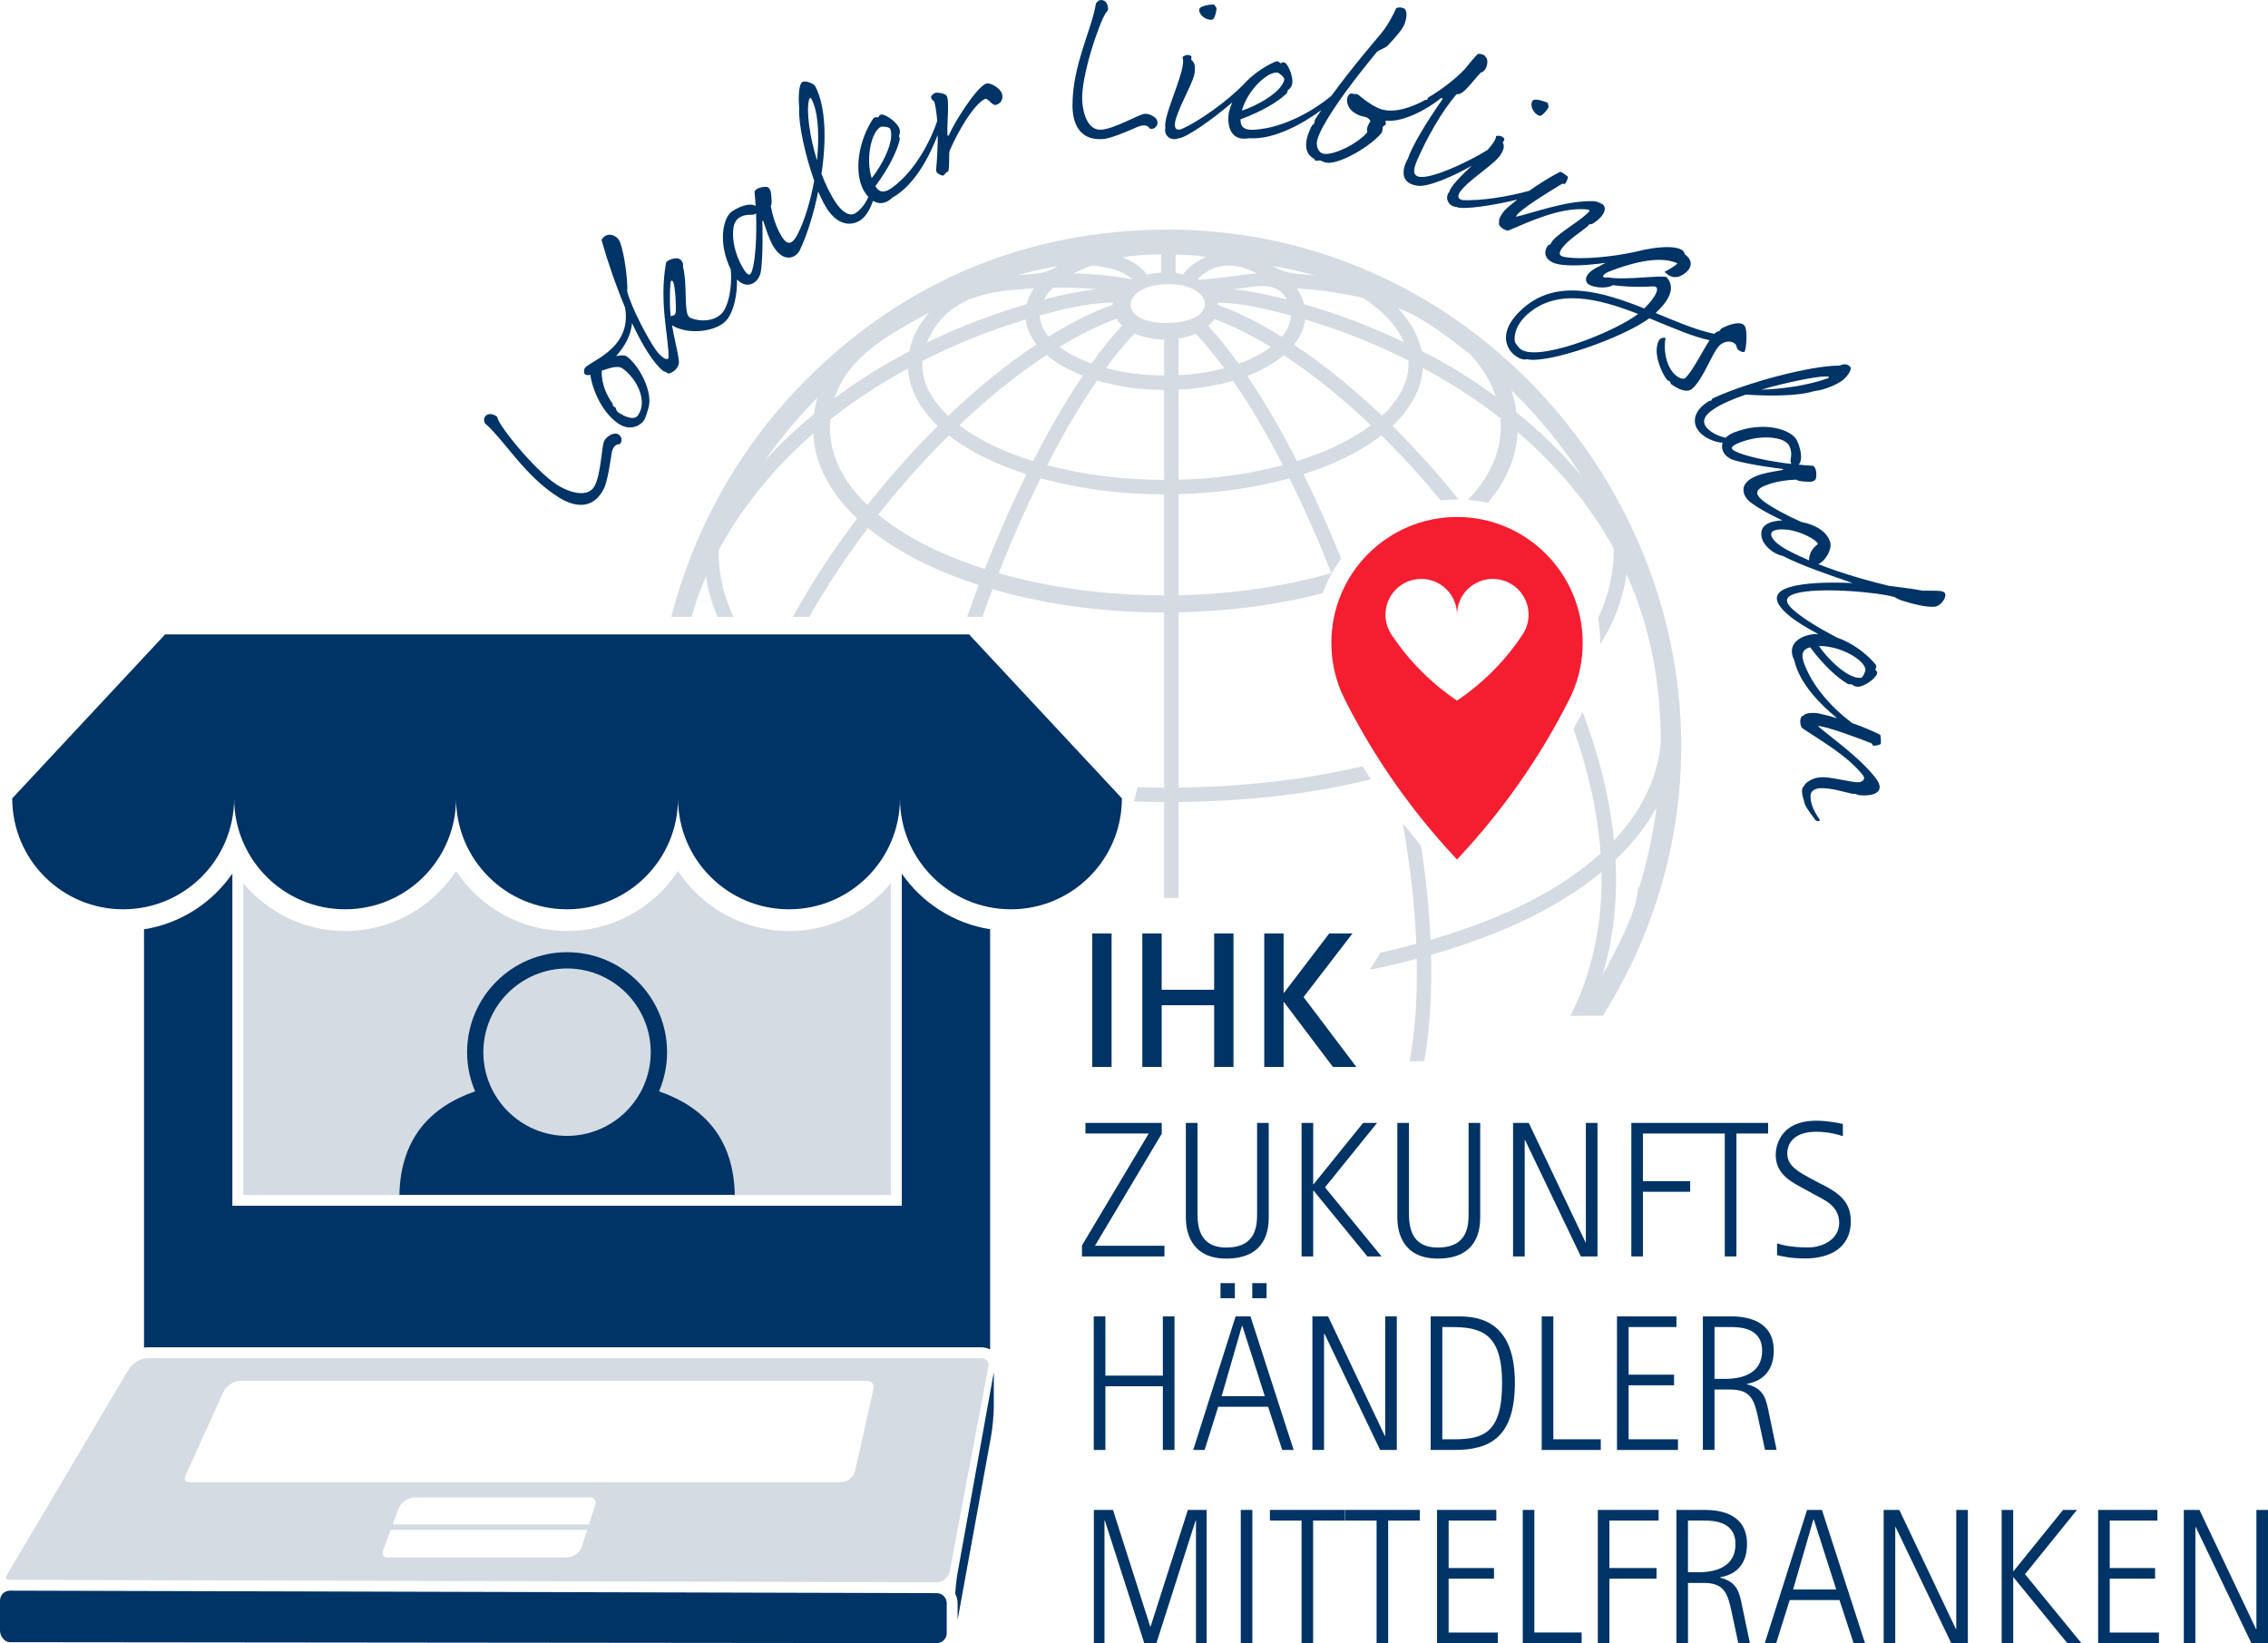
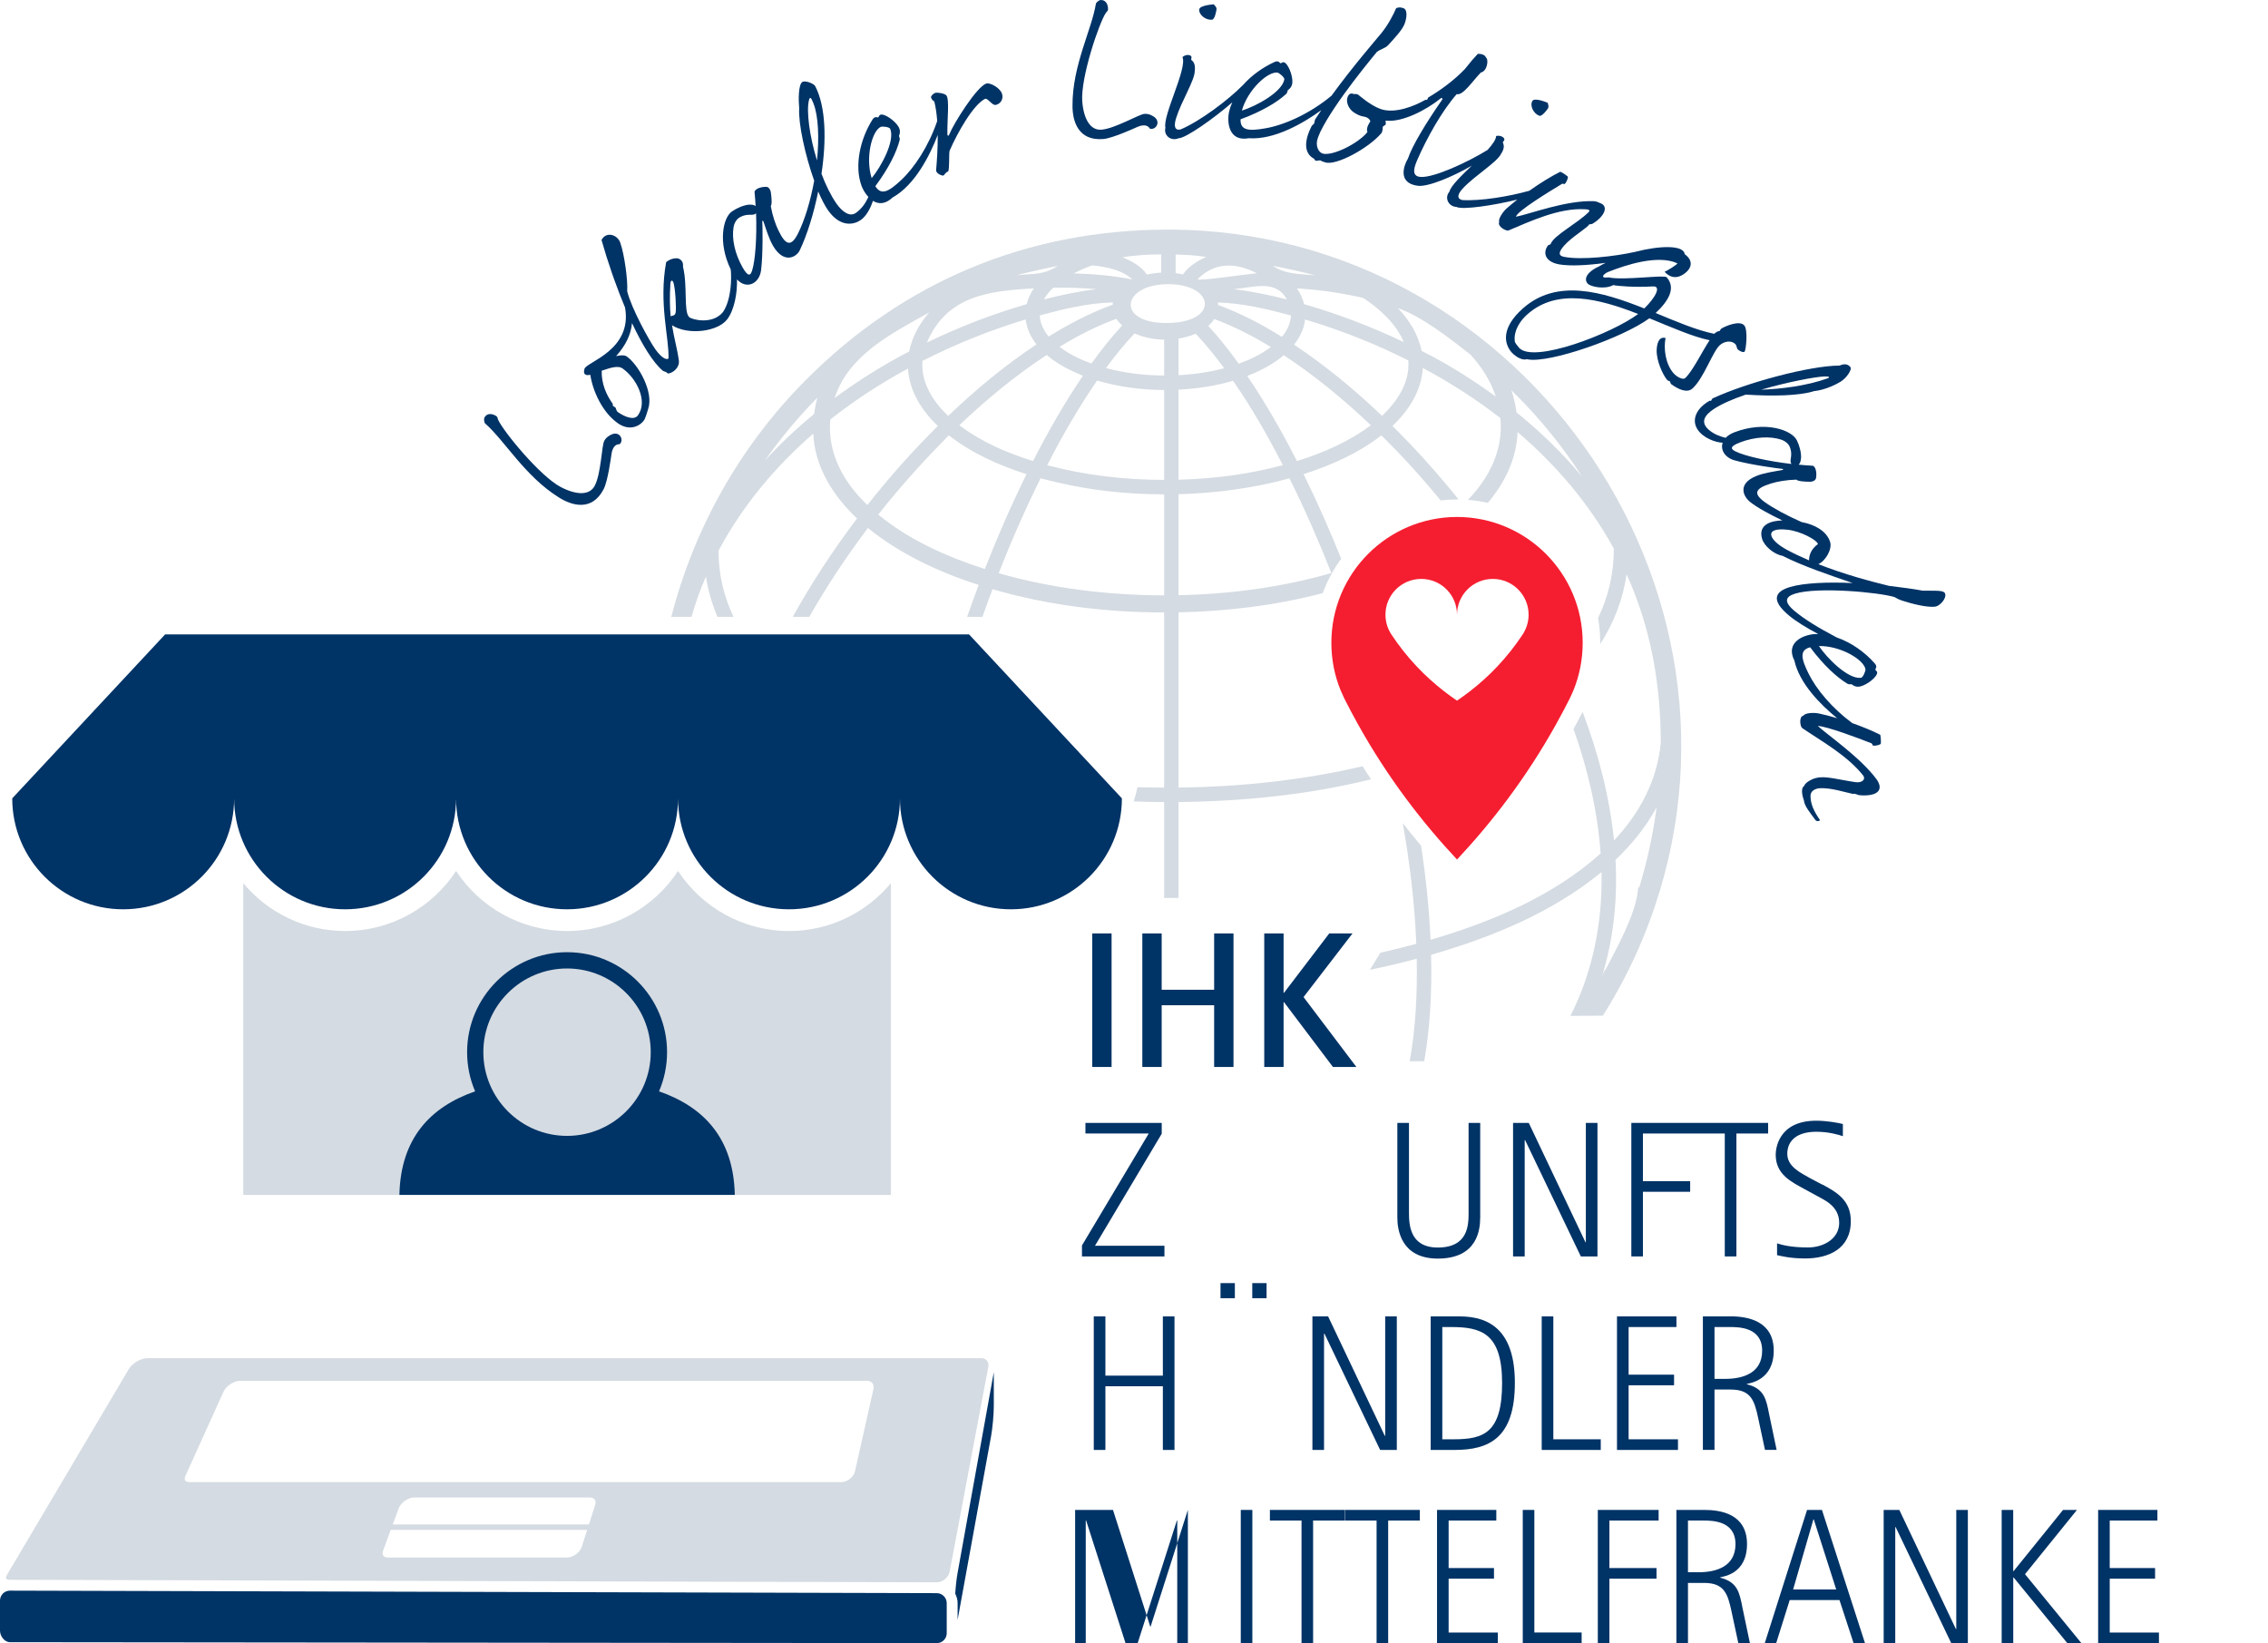
<svg xmlns="http://www.w3.org/2000/svg" id="Ebene_1" viewBox="0 0 517 374.55">
  <defs>
    <style>.cls-1{fill:#f51e30;}.cls-2{fill:#036;}.cls-3{fill:#d4dbe2;}</style>
  </defs>
  <g>
    <rect class="cls-2" x="248.98" y="212.77" width="4.41" height="30.44" />
    <polygon class="cls-2" points="264.81 229.14 276.77 229.14 276.77 243.21 281.18 243.21 281.18 212.77 276.77 212.77 276.77 225.61 264.81 225.61 264.81 212.77 260.4 212.77 260.4 243.21 264.81 243.21 264.81 229.14" />
    <polygon class="cls-2" points="292.6 228.43 292.69 228.43 303.85 243.21 309.19 243.21 297.15 227.28 308.31 212.77 303.01 212.77 292.69 226.31 292.6 226.31 292.6 212.77 288.19 212.77 288.19 243.21 292.6 243.21 292.6 228.43" />
    <polygon class="cls-2" points="265.44 283.97 249.6 283.97 264.82 258.43 264.82 255.96 247.43 255.96 247.43 258.38 261.86 258.38 246.64 283.89 246.64 286.4 265.44 286.4 265.44 283.97" />
-     <path class="cls-2" d="M279.55,286.89c9.13,0,9.66-6.75,9.66-9.31v-21.62h-2.65v20.38c0,2.78,0,8.03-7.02,8.03-6.4,0-6.57-5.25-6.57-8.03v-20.38h-2.65v21.62c0,2.56,.75,9.31,9.22,9.31Z" />
-     <polygon class="cls-2" points="299.35 271.4 299.44 271.4 311.7 286.4 314.93 286.4 302.04 270.65 313.91 255.96 310.73 255.96 299.44 269.94 299.35 269.94 299.35 255.96 296.7 255.96 296.7 286.4 299.35 286.4 299.35 271.4" />
    <path class="cls-2" d="M337.42,277.58v-21.62h-2.65v20.38c0,2.78,0,8.03-7.02,8.03-6.4,0-6.57-5.25-6.57-8.03v-20.38h-2.65v21.62c0,2.56,.75,9.31,9.22,9.31,9.13,0,9.66-6.75,9.66-9.31Z" />
    <polygon class="cls-2" points="364.15 286.4 364.15 255.96 361.5 255.96 361.5 283.18 361.42 283.18 348.49 255.96 344.91 255.96 344.91 286.4 347.56 286.4 347.56 259.88 347.65 259.88 360.36 286.4 364.15 286.4" />
    <polygon class="cls-2" points="384.94 258.38 385.76 258.38 393.17 258.38 393.17 286.4 395.82 286.4 395.82 258.38 403.05 258.38 403.05 255.96 385.76 255.96 384.94 255.96 371.87 255.96 371.87 286.4 374.51 286.4 374.51 271.66 385.28 271.66 385.28 269.24 374.51 269.24 374.51 258.38 384.94 258.38" />
    <path class="cls-2" d="M415.4,270.03l-2.6-1.37c-2.47-1.37-5.38-2.78-5.38-5.65s2.03-5.03,6.62-5.03c2.78,0,5.07,.66,6.05,1.01v-2.78c-1.06-.27-3.66-.75-6.05-.75-8.73,0-9.26,6.48-9.26,7.76,0,4.59,3.75,6.26,6.53,7.81l2.51,1.37c1.85,1.06,5.43,2.38,5.43,6.35,0,3.57-3.49,5.6-7.1,5.6-4.06,0-6.05-.62-7.06-.93v2.69c.71,.13,2.82,.75,6.4,.75,5.25,0,10.41-2.12,10.41-8.52,0-4.81-3.31-6.62-6.49-8.34Z" />
    <polygon class="cls-2" points="265.08 313.57 251.98 313.57 251.98 300.07 249.33 300.07 249.33 330.51 251.98 330.51 251.98 315.99 265.08 315.99 265.08 330.51 267.73 330.51 267.73 300.07 265.08 300.07 265.08 313.57" />
    <rect class="cls-2" x="285.46" y="292.48" width="3.26" height="3.44" />
-     <path class="cls-2" d="M281.66,300.07l-9.66,30.44h2.6l3.09-9.84h11.38l3.22,9.84h2.6l-9.84-30.44h-3.4Zm-3.18,18.18l4.63-16.01h.09l5.12,16.01h-9.84Z" />
    <rect class="cls-2" x="278.22" y="292.48" width="3.27" height="3.44" />
    <polygon class="cls-2" points="315.76 327.29 315.67 327.29 302.75 300.07 299.17 300.07 299.17 330.51 301.82 330.51 301.82 303.99 301.91 303.99 314.61 330.51 318.41 330.51 318.41 300.07 315.76 300.07 315.76 327.29" />
    <path class="cls-2" d="M332.79,300.07h-6.66v30.44h5.42c7.9,0,13.77-2.69,13.77-15.31,0-11.65-5.51-15.13-12.53-15.13Zm-1.41,28.01h-2.6v-25.59h1.98c6.84,0,11.65,1.37,11.65,12.75s-4.19,12.84-11.03,12.84Z" />
    <polygon class="cls-2" points="354.09 300.07 351.44 300.07 351.44 330.51 364.9 330.51 364.9 328.08 354.09 328.08 354.09 300.07" />
    <polygon class="cls-2" points="371.25 315.77 381.61 315.77 381.61 313.35 371.25 313.35 371.25 302.49 382.15 302.49 382.15 300.07 368.6 300.07 368.6 330.51 382.5 330.51 382.5 328.08 371.25 328.08 371.25 315.77" />
    <path class="cls-2" d="M398.2,315.55v-.09c.62-.18,6.13-.79,6.13-7.59s-6-7.81-9.75-7.81h-6.4v30.44h2.65v-13.76h3.66c4.59,0,5.43,2.38,6.31,6.57l1.54,7.19h2.65l-1.72-8.21c-.66-3.35-1.1-5.78-5.07-6.75Zm-4.99-1.24h-2.38v-11.82h3.49c2.07,0,7.37,.04,7.37,5.38,0,5.03-4.19,6.44-8.47,6.44Z" />
  </g>
  <path class="cls-2" d="M220.89,144.61H37.64L2.79,181.98c0,13.97,11.32,25.29,25.29,25.29s25.29-11.32,25.29-25.29c0,13.97,11.33,25.29,25.3,25.29s25.29-11.32,25.29-25.29c0,13.97,11.33,25.29,25.3,25.29s25.3-11.32,25.3-25.29c0,13.97,11.32,25.29,25.29,25.29s25.3-11.32,25.3-25.29c0,13.97,11.33,25.29,25.29,25.29s25.3-11.32,25.3-25.29l-34.84-37.37Z" />
  <path class="cls-3" d="M266.27,52.34c-32.22,0-60.36,11.95-82.61,34.31-15.08,15.16-25.49,33.91-30.63,53.96h4.6c.91-3.17,1.99-6.25,3.3-9.2,.47,3.21,1.38,6.28,2.63,9.2h3.65c-2.2-4.65-3.44-9.73-3.42-15.1,5.45-10.18,12.91-19.13,21.6-26.67,.33,7.62,4.57,14.26,9.98,19.34-5.39,7.12-10.32,14.62-14.66,22.43h3.76c4.01-7.04,8.51-13.8,13.38-20.26,7.41,6.01,16.23,10.07,25.25,12.99-.91,2.41-1.79,4.84-2.64,7.27h3.49c.75-2.11,1.51-4.21,2.3-6.31,12.66,3.69,25.95,5.3,39.12,5.31v39.92c-2.03,0-4.05-.03-6.08-.09-.22,1.11-.51,2.19-.86,3.24,2.3,.09,4.62,.14,6.94,.15v21.84h3.28v-21.85c14.62-.16,29.62-1.64,43.89-5.19-.67-.98-1.31-1.97-1.94-2.97-13.74,3.22-27.86,4.7-41.95,4.86v-39.94c11.05-.22,22.16-1.57,32.87-4.38,1.04-2.82,2.46-5.45,4.21-7.84-2.63-6.53-5.47-12.98-8.58-19.28,6.27-2,12.5-4.77,17.74-8.84,4.77,4.69,9.27,9.65,13.51,14.83,1.18-.14,2.39-.21,3.61-.22,.03-.01,.07-.01,.1-.01h.05s.07,0,.1,.01h.23c-4.71-5.87-9.73-11.47-15.08-16.76,3.7-3.47,6.64-8.01,6.92-13.22,6.2,3.3,12.14,7.12,17.69,11.43,.71,7.22-2.52,13.59-7.41,18.65,1.55,.11,3.07,.34,4.55,.67,3.84-4.56,6.57-10.03,6.77-16.14,8.8,7.5,16.38,16.4,21.95,26.58,.02,5.64-1.26,10.97-3.59,15.83,.32,1.83,.49,3.71,.49,5.63,0,.1,0,.21-.01,.31,3.08-4.81,5.2-10.19,6.01-15.95,5.54,12.24,7.79,25.07,7.8,38.49-.8,8.51-4.86,16.08-10.66,22.2-1.02-10.03-3.58-19.87-7.16-29.29-.71,1.39-1.4,2.68-2.07,3.9,3.25,9.15,5.49,18.7,6.18,28.36-10.83,9.76-24.96,15.63-38.77,19.69-.32-7.19-1.08-14.36-2.17-21.48-1.42-1.68-2.81-3.38-4.16-5.11,1.61,9.09,2.71,18.28,3.08,27.5-2.71,.74-5.44,1.41-8.18,2.03-.76,1.27-1.66,2.73-2.39,3.89,3.59-.74,7.15-1.58,10.67-2.52,.15,7.76-.22,15.67-1.6,23.36h3.31c1.39-8,1.76-16.19,1.56-24.26,13.79-3.96,27.67-9.66,38.85-18.85,.25,11.35-1.94,22.66-7.09,32.78l7.41-.06c3.47-5.51,6.5-11.32,9.01-17.38,31.78-76.54-26.08-161.79-108.13-161.79Zm53.74,25.65c-7.32-3.5-14.94-6.41-22.73-8.65-.32-1.29-.9-2.51-1.64-3.6,5.09,.31,10.15,1.01,15.12,2.18,3.77,2.51,7.44,5.8,9.25,10.07Zm-20.16-15.21c-3.58-.38-6.56-.14-9.73-2.19,3.27,.62,6.52,1.34,9.73,2.19Zm-18.78,24.01c4.25,6.11,7.96,12.63,11.36,19.24-7.74,2.09-15.78,3.11-23.78,3.32v-20.53c4.19-.2,8.4-.84,12.42-2.03Zm-12.42-1.27v-8.34c1.34-.21,2.67-.58,3.92-1.12,2.33,2.48,4.47,5.14,6.48,7.88-3.39,.9-6.9,1.4-10.4,1.58Zm6.78-11.23c.51-.46,.98-.99,1.36-1.57,4.51,1.66,8.8,3.89,12.91,6.39-2.22,1.66-4.74,2.87-7.33,3.8-2.15-3-4.44-5.91-6.94-8.62Zm2.25-4.76c-.01-.19-.03-.39-.06-.58,5.59,.15,11.29,1.51,16.67,2.96-.12,1.83-.89,3.5-2.08,4.87-4.6-2.86-9.44-5.4-14.53-7.25Zm15.67-1.27c-4-1.02-8.07-1.87-12.17-2.34,4.74-.41,9.6-2.28,12.17,2.34Zm-6.83-5.95c-1.8,.05-12.65,1.78-13.54,1.35,4-4.09,8.97-3.76,13.54-1.35Zm-18.53-4.29c2.36,.06,4.66,.17,6.98,.56-2.02,.87-4.04,2.12-5.3,3.97-.55-.12-1.12-.22-1.68-.29v-4.24Zm-3.28-.04v4.17c-1.09,.06-2.2,.2-3.26,.44-1.32-1.89-3.46-3.12-5.57-3.92,2.93-.53,5.84-.65,8.83-.69Zm-15.76,2.52c3.02,.28,6.86,.99,9.16,3.2-4.38-.88-8.89-1.25-13.35-1.38,1.35-.72,2.76-1.31,4.19-1.82Zm-10.36,20.42c2.47,2.09,5.3,3.52,8.26,4.73-4.22,6.22-7.95,12.77-11.36,19.45-5.91-1.84-11.84-4.39-16.81-8.17,6.17-5.87,12.79-11.34,19.91-16.01Zm-22.44,13.88c-3.46-3.23-6.25-7.61-5.88-12.53,7.54-3.84,15.43-7.01,23.53-9.45,.26,2.11,1.17,4.03,2.47,5.69-7.2,4.77-13.88,10.32-20.12,16.29Zm20.87-22.9c5.37-1.46,11.08-2.85,16.67-2.95l-.05,.51c-5.12,1.85-9.98,4.4-14.6,7.26-1.13-1.38-1.95-3-2.02-4.82Zm4.51,7.16c4.12-2.51,8.43-4.74,12.96-6.39,.36,.57,.81,1.08,1.3,1.53-2.52,2.72-4.82,5.65-6.99,8.67-2.55-.92-5.11-2.14-7.27-3.81Zm8.44-13.14c-4.05,.47-8.06,1.32-12.01,2.34,.56-1.02,1.3-1.9,2.14-2.69,3.29-.05,6.59,.06,9.87,.35Zm-8.85-5.29c-3.3,2.08-5.35,1.72-9.34,2.1,3.09-.8,6.2-1.5,9.34-2.1Zm-5.45,5.1c-.74,1.1-1.31,2.31-1.64,3.61-7.8,2.26-15.42,5.2-22.74,8.75,4.54-10.73,14.2-11.77,24.38-12.36Zm-23.86,5.5c-2.2,2.53-3.91,5.57-4.56,8.89-5.92,3.06-11.62,6.64-16.98,10.6,3.11-9.77,13.1-14.79,21.54-19.49Zm-26.23,23.14c-3.94,3.24-7.73,6.79-11.25,10.66,3.58-5.11,7.61-9.93,11.98-14.37-.32,1.22-.57,2.46-.73,3.71Zm12.15,20.75c-5.43-5.15-9.15-11.8-8.46-19.5,5.56-4.39,11.5-8.24,17.71-11.62,.29,5.15,3.16,9.64,6.81,13.1-5.72,5.66-11.08,11.69-16.06,18.02Zm26.77,14.58c-8.6-2.75-17.26-6.6-24.3-12.4,4.99-6.35,10.41-12.33,16.09-18.06,5.21,4.07,11.46,6.85,17.71,8.85-3.48,7.06-6.63,14.28-9.5,21.61Zm40.87,6.01c-12.71-.02-25.48-1.55-37.72-5.05,2.88-7.33,6.05-14.56,9.55-21.62,4.28,1.12,9.48,2.21,14.37,2.81,4.58,.56,9.19,.83,13.8,.84v23.02Zm0-26.32c-8.98-.01-17.98-1.04-26.66-3.35,3.41-6.64,7.14-13.14,11.38-19.29,4.96,1.45,10.11,2.13,15.28,2.15v20.49Zm0-23.79c-4.45-.02-8.96-.54-13.26-1.7,2.02-2.74,4.17-5.42,6.51-7.9,2.11,.94,4.44,1.39,6.75,1.42v8.18Zm.72-11.97c-11.86,.1-10.44-8.88,.23-8.85,10.68,.04,11.62,8.74-.23,8.85Zm37.4,57c-11.31,3.25-23.09,4.8-34.84,5.05v-23.03c8.52-.22,17.06-1.36,25.29-3.61,3.5,7.05,6.67,14.27,9.55,21.59Zm-7.84-25.53c-3.41-6.68-7.13-13.2-11.33-19.4,2.98-1.14,5.86-2.65,8.32-4.73,7.1,4.66,13.69,10.11,19.86,15.96-5.01,3.77-10.92,6.32-16.85,8.17Zm19.4-10.3c-6.23-5.94-12.9-11.47-20.07-16.23,1.32-1.66,2.28-3.62,2.52-5.75,8.1,2.41,15.99,5.54,23.54,9.34,.36,5.11-2.53,9.29-5.99,12.64Zm9.01-14.8c-.75-3.74-2.8-7.02-5.39-9.76,5.64,2,11.83,6.92,16.54,10.6,2.53,2.77,4.58,5.97,5.77,9.56-5.3-3.85-11.05-7.51-16.92-10.4Zm21.63,14.01c-.22-1.72-.62-3.41-1.17-5.05l1.11,1.09c5.65,5.65,10.7,11.9,15.04,18.63-4.48-5.39-9.53-10.28-14.98-14.67Zm27.97,108.31l-.22-.02-.11,.93v.02s0-.05-.01,.04v.06c-.32,2.67-1.53,5.89-2.97,9.05-1.45,3.16-3.12,6.25-4.37,8.65-.28,.04-.62,1.17-.78,1.46,2.65-8.56,3.54-17.58,3.07-26.52,3.69-3.49,6.94-7.49,9.36-11.98-.81,6.2-2.14,12.33-3.97,18.31Z" />
  <path class="cls-3" d="M179.85,212.22c-10.57,0-19.88-5.45-25.29-13.68-5.41,8.23-14.73,13.68-25.29,13.68s-19.89-5.45-25.3-13.68c-5.41,8.23-14.73,13.68-25.29,13.68-9.33,0-17.68-4.25-23.23-10.91v71.07H203.09v-71.07c-5.55,6.67-13.91,10.92-23.24,10.92Z" />
  <path class="cls-2" d="M150.23,248.77c1.17-2.74,1.83-5.76,1.83-8.93,0-12.57-10.22-22.79-22.79-22.79s-22.79,10.23-22.79,22.79c0,3.17,.65,6.19,1.83,8.93,0,0,0,0,0,0-10.2,3.54-17,10.71-17.26,23.6h76.45c-.26-12.89-7.06-20.05-17.26-23.6Zm-20.97-28.01c10.52,0,19.08,8.56,19.08,19.08s-8.56,19.08-19.08,19.08-19.08-8.56-19.08-19.08,8.56-19.08,19.08-19.08Z" />
  <path class="cls-3" d="M224.99,310.16c-.3-.36-.78-.57-1.33-.57H33.64c-1.49,0-3.47,1.13-4.23,2.41L1.61,358.95c-.26,.43-.3,.76-.22,.89,.07,.13,.38,.27,.88,.27l211.28,.57h0c1.34,0,2.68-1.11,2.93-2.43l8.81-46.67c.1-.55,0-1.05-.31-1.41Zm-92.36,42.4c-.42,1.32-2.01,2.48-3.4,2.48h-40.75c-.52,0-.91-.15-1.11-.44-.2-.28-.21-.7-.03-1.19l1.73-4.68h44.78l-1.23,3.83Zm3.04-9.49l-1.42,4.42h-44.72l1.35-3.67c.49-1.32,2.15-2.48,3.56-2.48h39.97c.53,0,.94,.17,1.16,.47,.22,.3,.26,.75,.1,1.25Zm63.43-26.41l-4.21,18.73c-.29,1.31-1.73,2.45-3.07,2.45H43.21c-.49,0-.86-.14-1.01-.37-.15-.24-.12-.63,.08-1.08l8.68-19.18c.6-1.31,2.38-2.47,3.83-2.47H197.56c.55,0,1.01,.19,1.29,.54,.28,.35,.37,.84,.25,1.37Z" />
  <path class="cls-2" d="M218.28,358.58c-.23,1.27-.43,3.07-.53,4.7,.33,.65,.54,1.37,.54,2.15v3.83l7.63-41.89c.34-1.87,.62-4.94,.62-6.85v-7.73l-8.26,45.78Z" />
  <path class="cls-2" d="M2.27,362.58c-1.25,0-2.27,1.01-2.27,2.26v6.85c0,1.25,1.02,2.64,2.27,2.64l211.28,.21h0c1.25,0,2.26-1.01,2.26-2.26v-6.85c0-1.25-1.02-2.28-2.27-2.28l-211.28-.57Z" />
-   <path class="cls-2" d="M205.57,199.14v75.71H52.97v-75.72c-4.61,6.66-11.81,11.39-20.14,12.7v95.35c.27-.04,.54-.07,.81-.07H223.66c.68,0,1.32,.16,1.89,.43h.15v-95.72c-8.33-1.32-15.53-6.04-20.14-12.69Z" />
  <g>
    <path class="cls-2" d="M139.49,99c-.56,.25-1.32,.67-1.76,1.52-.58,1.11-.71,7.42-2.15,10.19-1.15,2.22-4.11,2.2-7.73,.32-4.78-2.48-13.17-12.78-14.31-15.37-.11-.22-.08-.58-.36-.78-.95-.66-2.2-.76-2.75,.31-.18,.34-.02,1.18,.13,1.31,4.54,3.97,9.06,12.05,16.87,16.91,2.93,1.84,7.51,3.24,10.18-1.92,.95-1.83,1.67-7.19,1.79-8.04,.17-1.16,.74-2.27,1.84-2.19,1.06-.9,.11-3.02-1.75-2.26Z" />
    <path class="cls-2" d="M224.83,19.05c-2.19,.71-7.44,9.09-8.44,11.59-.13,.39-.42,.43-.43-.07-.07-3.31,.53-7.99-.26-8.85-.39-.43-2.04-.7-2.5-.55-.46,.15-1.07,.75-.96,1.07,.1,.32,.48,.86,.72,.83,.35,1.34,.56,2.9,.68,4.52-1.94,5.71-5.21,10.67-8.23,13.47-2.88,2.7-4.56,3.52-5.87,1.38,3.17-4.26,4.87-7.9,5.53-10.48,.15-.49-.18-.86-.14-.99,.24-.53,.34-1.21-.06-1.98-.77-1.44-3.33-3.22-4.21-2.82-.35,.16-.29,.62-.57,.59-.28-.03-.7-.26-1.2,.49-2.85,4.49-4.16,10.59-2.5,15.11,.29,.78,.82,1.75,1.56,2.53-.48,1.07-1.33,2.58-2.85,3.64-1.41,1-3.12-.27-4.42-2.11-1.29-1.85-2.46-4.26-3.42-6.81,1.15-7.61,1.02-15.32-1.44-19.99-.28-.56-2.31-1.37-2.94-.92-.9,.63-.88,4.08-.7,6-.22,3.45,1.36,10.72,3.42,16.49-.83,4.57-2.16,9.02-3.74,12.13-1.51,2.93-2.74,2.69-4.41-.78-.66-1.35-1.35-3.33-1.75-5.57,.35-.42,.15-2.22,.01-3.17-.08-.53-.43-1.11-.9-1.19-.47-.08-2.46,.08-2.81,1.09,.12,1.09,.17,2.17,.25,3.28-.32-.29-.9-.36-1.63-.32-1.19,.14-2.72,.8-3.78,1.55-2.07,1.45-3.2,7.13-.28,13.18h.01c.22,1.93,.19,6.81-1.75,9.73-2.43,2.98-7.1,1.73-7.7,1.18-1.34-1.24-.33-6.98-1.43-11.53,.1-.95-.29-1.45-.85-1.76-.55-.32-2.07-.09-2.99,.76-1.71,9.47,.7,17.19,.54,21.95-.53,.43-1.71-.27-3.04-2.16-1.33-1.88-5.38-9.17-6.38-13.17,.18-2.31-.59-8.26-1.58-11.08-.65-1.84-3.19-2.63-4.27-.61,.71,2.52,1.53,5.12,2.42,7.68,.17,.48,.33,.94,.5,1.41,.77,2.16,1.59,4.28,2.44,6.3,1.74,9.69-8.71,12.4-9.23,13.95-.4,1.24,.19,1.66,1.31,1.39,.59,3.83,2.73,8.28,5.8,10.68,2.77,2.31,5.37,1.21,6.45-.32,.33-.47,.83-2.17,.94-2.57,1.31-3.77-2.14-10.03-4.89-11.97-.47-.33-1.43-.31-2.42-.07,2.26-2.53,3.39-4.97,3.63-7.53,2.34,4.99,4.8,9.01,7.04,10.87,.35,.26,.54,.05,1.17,.63,1.15-.11,2.67-1.39,2.47-2.94-.34-2.61-1.07-4.99-1.56-8.06,3.72,2.34,10.48,1.46,12.61-1.4,1.59-2.14,2.28-5.87,2.2-9.06,2.19,2.39,5.1,.97,5.49-2.09,.47-3.67,.33-10.55,.28-11.04-.05-.32,.16-.35,.28-.02,.61,1.79,1.24,3.93,2.22,5.59,2.46,4.08,5.28,2.51,6.04,.92,1.64-3.44,3.17-8.27,4.2-13.4,.74,1.72,1.51,3.23,2.22,4.25,2.87,4.09,6.01,3.29,7.5,2.24,1.35-.95,2.27-2.87,2.77-4.36,1.23,.76,2.78,.85,4.48-.77,5.06-2.81,8.49-9.57,10.28-14.26,.02,3.02-.19,5.98-.37,8.03-.05,.78,1.33,1.29,1.61,1.24,.29-.04,.54-.83,1.16-.93,.31-1.06,.12-3.67,.29-4.69,1.84-4.28,5.48-10.62,8.14-11.89,.63-.1,1.56,1.51,2.33,1.41,1.06-.14,1.91-1.28,1.49-2.56-.43-1.32-2.71-2.59-3.58-2.31Zm-82.91,64.94c3.18,2.25,5.82,7.41,3.52,10.66-.91,1.29-3.11,.33-4.64-.75-.31-.22-.4-.93-.51-1.01-.16-.12-.42-.24-.59-.42-.17-.18,.14-.2-.04-.44-1.45-2.02-2.58-4.59-2.5-7.53,1.24-.35,3.51-1.39,4.76-.51Zm12.1-12.79c-.13,.85-.72,.7-1.15,.89-.18-2.06-.24-4.47-.05-7.44,.07-.92,.51-.83,.71-.19,.42,1.37,.66,5.78,.49,6.74Zm17.42-9.51c-.38,1.21-.94,1.42-2.18-.76-1.73-3.06-2.51-6.5-2.03-9.24,.14-.81,.63-1.62,1.1-1.95,1.76-1.24,3.15-.51,3.78-.95l.24-.17c.2,5.37-.17,10.79-.91,13.07Zm14.8-25.11c-1.72-5.54-2.45-11.25-1.84-13.73,.22-.85,.47-.74,1.04,.74,1.14,2.95,1.31,7.87,.8,12.99Zm14.53-7.66c.35-.16,1.95,0,2.15,.44,1.16,2.74-2.08,8.67-4.22,11.25-1.48-4.71,.06-10.76,2.07-11.69Z" />
    <path class="cls-2" d="M263.09,26.64c-.51-.34-1.27-.76-2.23-.68-1.24,.1-6.66,3.34-9.77,3.6-2.48,.21-4.04-2.31-4.38-6.38-.44-5.36,3.81-17.94,5.4-20.29,.13-.2,.45-.38,.47-.71,.05-1.16-.53-2.27-1.72-2.17-.38,.03-1.01,.61-1.04,.81-.95,5.95-5.38,14.07-5.34,23.27-.01,3.47,1.24,8.08,7.03,7.6,2.06-.17,6.98-2.41,7.77-2.76,1.07-.47,2.31-.58,2.83,.39,1.33,.42,2.61-1.52,.98-2.68Z" />
    <path class="cls-2" d="M276.31,4.48c.63-.07,.99-2.12,1.01-2.46,.01-.33-.31-.68-.63-1.03-.49,.03-3.23,.26-3.32,1.17-.09,1.29,1.59,2.51,2.94,2.32Z" />
    <path class="cls-2" d="M350.91,26.39c.6,.21,1.84-1.46,2-1.76,.16-.29,.03-.75-.11-1.2-.44-.19-3-1.21-3.48-.43-.67,1.11,.3,2.95,1.59,3.39Z" />
    <path class="cls-2" d="M395.67,78.55c.19,.21,.22,.82,.44,1.08,.23,.25,1.21,.85,1.57,.53,.32-.29,.83-4.99-.07-5.99-1.05-1.18-4.11,.07-5.2,.72-.21,.13-.34,.49-.37,.53-.08,.06-.49,.1-.7,.23-.17,.09-.35,.25-.57,.44-3.99-.8-8.57-2.76-13.36-4.74,2.98-2.78,4.68-5.71,2.51-8.15-.55-.61-9.8,.77-13.23,.03-2.19,.28-1.07-.84-.13-1.23,4.03-1.61,11.34-4.01,15.78-1.99,.27,.15-2.45,1.8-2.89,1.94,1.82,1.97,3.7,1.2,4.95,.08,.9-.8,1.88-2.44-.37-4.1-.21-2.11-5.68-1.98-11.24-.53-4.58,1.03-12.37,1.95-16.33,1.13-1.07-.24-1.13-.81-.53-1.74,1.4-2.12,4.64-4,6.13-5.35,.1-.46,.65-.25,.96-.44,2.69-1.61,3.66-3.87,1.95-4.62-.67-.3-1.12-.5-1.63-.52-6.38-.25-14.69,2.96-17.75,3.54,.07-1.18,7.89-5.92,10.48-7.49,.56-.13,.35,.25,.68-.05,.33-.29,.8-1.44,.63-1.61-.29-.27-1.18-.91-1.7-1.1-2.1,1.04-4.67,2.64-7.06,4.33-4.67,1.32-11.2,2.38-15.31,2.12-1.34-.35-1.02-1.43,.25-2.76,2.7-2.85,7.69-5.87,8.59-7.73,.64-.96,.82-1.79,.46-2.54-.16-.3,.4-.43,.31-.86-.09-.44-.91-.94-1.87-.7-.03,.79-.82,1.91-1.96,3.18h-.01c-4.44,2.75-12.23,6.38-15.29,6.14-2.17-.18-1.4-2.3-.67-3.98,2.09-4.77,5.44-10.88,8.95-14.9,1.38,.42,3.59-2.94,5.49-4.92,1.4-.24,1.9-2.9,1.14-3.47-.2-.63-1.24-.83-1.82-.78-.78,.8-1.72,1.9-2.79,3.26-.06,.03-.08,.08-.09,.12-2.56,2.73-5.96,5.12-8.37,6.53-.26,.16-.08,.38-.34,.54-.26,.17-.16-.11-.49,.09-2.21,1.27-6.84,3.24-10.17,2-2.3-.84-4.74-3.04-5.07-3.26-.34-.21-.79-.07-1.02-.14-.44-.2-.88-.1-1.09,.23-.88,1.22-.17,3.14,1.25,4.03,1.54,.99,2.26,.83,2.74,1.04,.49,.22,.8,.48,.95,.94-.18,.24-1.07,1.51-.68,2.45-2.12,2.63-7.85,5.44-10.11,4.92-.71-.15-1.67-1.19-1.37-2.96,.06-.33,.31-1.06,.71-1.94,3.34-6.92,12.42-17.62,12.9-18.27,.9-.7,1.96-.85,2.62-1.59,1.3-1.43,3.28-3.49,3.77-4.95,.69-2,.35-3.23-.24-3.43-.59-.2-1.06-.31-1.72-.03-.69,1.59-1.88,3.87-3.44,5.77-1.25,1.52-6.42,7.47-11.34,14.23h-.02c-4.92,4.08-10.73,6.66-15.01,7.39-3.89,.69-5.75,.46-5.67-2.05,4.98-1.84,8.4-3.95,10.36-5.75,.39-.33,.32-.83,.43-.91,.48-.31,.94-.83,1.02-1.69,.14-1.63-1.03-4.52-1.98-4.66-.38-.05-.58,.35-.8,.18-.22-.18-.45-.6-1.28-.24-2.6,1.18-5.21,3.02-7.12,5.18-3.39,3.47-9.92,8.36-14.32,10.21-1.35,.28-1.55-.83-1-2.59,1.15-3.75,4.27-8.67,4.25-10.74,.14-1.14-.06-1.97-.72-2.47-.28-.21,.17-.57-.11-.92-.27-.35-1.23-.43-1.97,.21,1.15,2.59-4.55,13.28-3.89,16.13-.45,1.67,1.22,3.13,2.98,2.38,1.64,.02,8.13-4.57,12.27-8.19-.32,.68-.56,1.38-.72,2.08-.53,2.3-.2,6.96,4.49,6.1,5.83,.41,12.47-3.45,16.52-6.41-.47,.69-.92,1.37-1.37,2.06-.2,.29-.13,.82-.32,1.06-.18,.25-.38,.23-.56,.62-1.87,3.68-1.46,6.2,.46,7.26,.3,.16,.22,.38,.48,.52,.26,.14,.93-.19,1.21,0,.29,.2,.58,.25,.99,.39,2.41,.82,9.74-3.11,12.76-6.6,.39-.42,.33-1.41,.36-1.5,.03-.09,.55-.42,.61-.45,.06-.03,.14-.56,.03-.7-.1-.13-.05-.27,.34-.24,3.51,.29,8.81-2.31,12.32-5.17,.15-.15,.28,.09,.3,.31-.07,.07-.15,.15-.18,.24-3.49,5-6.75,10.38-7.68,13.25-.91,1.47-2.47,5.6,2.25,6.2,2.36,.3,8.09-2.13,12.32-4.6-2.43,2.34-4.81,4.62-5.13,5.97-1.14,1.29-.29,3.34,1.61,3.45,1.39,.72,8.6-.36,13.88-1.68-.9,.71-1.72,1.39-2.43,2.02-.99,.88-1.99,2.53-1.69,3.1-.52,.98,1.6,2.14,2.11,1.92,4.89-2.05,11.49-5.18,17.43-4.83,.8,.04,1.3,.16,.83,.66-2.62,2.6-7.89,5.27-8.63,7.21-.24,.42-.42,0-.77,.58-1.06,1.65-.37,3.57,2.72,4.12,2.41,.42,6.48,.23,10.57-.36-.53,.26-1.03,.53-1.5,.81-2.4,1.05-3.69,2.71-2.6,3.93,.64,.71,3.9,1.41,5.83,.33,.84,.22,5.06,.56,8.96,.31,2.15-.19,.63,2.58-1.89,5.02-9.67-3.85-19.97-6.88-27.7,.02-5.02,4.47-4.24,8.09-2.51,10.02,.54,.61,1.71,1.49,2.76,1.59,.71,.07,.32-.15,.89-.02,4.94,.93,21.62-4.89,27.72-9.37,5.15,2.1,9.96,4.24,13.73,5-1.75,2.65-3.91,7.15-5.6,8.66-.46,.41-1.82-.24-2.59-1.1-1.91-2.15-2.32-5.71-1.85-8.06-1.61-.43-1.95,1.42-2.02,2.63-.14,2.51,1.47,5.9,2.4,6.94,.19,.21,.42,.19,.59,.31,.16,.11,.11,.48,.3,.62,1.37,1.03,3.55,2.18,4.84,1.03,2.61-2.33,4.59-8.41,6.27-9.91,.9-.8,2.59-1.28,3.62-.13Zm-104.46-62c.37,.06,1.63,1.07,1.56,1.55-.53,2.93-6.48,6.12-9.68,7.11,1.33-4.76,5.93-8.98,8.12-8.66Zm55.06,62.72c-.42-.47-.86-1.11-.95-1.35-.28-1.61,.34-4.02,2.84-6.26,6.77-6.04,16.35-3.59,25.26-.09-5.89,4.42-23.86,11.39-27.15,7.7Z" />
    <path class="cls-2" d="M443.41,135.35c-.26-.87-1.95-.66-5.12-.71-2.13-.4-4.8-.75-7.66-1.09-4.22-1.03-10.16-2.6-16.13-4.95,1.67-.76,3.18-3.42,2.69-5.03-.17-.58-.48-1.17-.95-1.74-.4-.48-.92-.93-1.57-1.34-1-.64-2.31-1.17-3.99-1.49-3.25-1.41-6.58-3.22-8.4-4.55-2.68-1.94-2.24-3.12,1.43-4.24,1.44-.45,3.51-.82,5.78-.88,.36,.41,2.17,.48,3.13,.48,.54,.01,1.16-.25,1.31-.7,.16-.45,.29-2.44-.65-2.94-1.09-.05-2.17-.16-3.28-.25,.34-.28,.49-.84,.56-1.57,.05-1.2-.37-2.81-.95-3.97-1.19-2.41-7.26-4.49-14.2-1.86-.9,.34-1.57,.79-2.04,1.28-1.26-.3-2.68-.82-3.84-1.83-2.05-1.76-.9-3.42,1.24-4.8,1.77-1.15,4.37-2.26,7.18-3.22,6.2,.4,12.23,.27,15.55-.79,2.73-.28,5.4-1.72,6.13-2.19,1.49-.97,2.5-2.76,2.22-3.21-.29-.44-1.01-1.11-2.52-.43-6.84,.02-21.29,3.93-28.89,7.47-.23,.09-.27,.47-.43,.57-.16,.11-.03-.21-.43,.05-3.02,1.78-3.99,4.35-2.63,6.45,1.24,1.93,4,2.97,5.74,3.05-.56,1.62,.53,3.39,2.67,4,3.56,1.02,10.38,1.93,10.88,1.95,.32,0,.32,.22-.03,.28-1.87,.34-4.08,.63-5.86,1.35-4.41,1.81-2.88,4.69-1.51,5.83,1.55,1.28,4.45,2.87,7.46,4.3-2.68,.06-5.59,1-4.62,4.21,.48,1.61,2.66,3.51,4.67,3.86,4.57,2.33,10.54,4.33,15.97,6.2-5.64-.25-11.1-.05-14.32,.92-3.44,1.04-4.35,3.02-.2,6.48,1.68,1.4,4.08,2.85,6.68,4.23-.29-.01-.58-.01-.87,.01-2.36,.15-6.73,1.79-4.57,6.04,1.16,5.2,5.9,10.02,9.75,13.13-1.5-.45-2.94-.82-4.18-1.08-1.3-.27-3.22-.09-3.49,.49-1.11,.16-.78,2.51-.3,2.84,4.18,2.86,10.14,6.12,13.86,10.76,.69,.86-.12,1.78-1.7,1.57-3.66-.52-6.94-1.52-8.95-.96-.48,.05-2.53,.9-2.75,1.82-.76,.4-.55,1.98-.09,3.22,.11,1.34,1.44,2.9,2.61,4.51,.3,.43,.97,.32,1.06,.04-1.57-2.28-2.13-3.81-2.15-5.49-.02-1.1,1.03-1.7,2.13-1.76,2.54-.14,5.63,.91,7.61,1.31,.42-.19,.96,.23,1.34,.27,2.41,.25,4.7-.22,4.68-1.85-.01-.72-.41-1.34-.7-1.77-3.73-5.02-11.11-10.04-13.4-12.16,2.11,.11,9.02,2.68,12.26,3.97,.43,.38,0,.44,.44,.52,.43,.09,1.63-.21,1.67-.45,.04-.39,.02-1.49-.13-2.02-1.76-.9-4.04-1.84-6.38-2.66-4.63-3.42-8.21-7.74-9.95-11.27-1.76-3.53-2.08-5.38,.35-6.02,3.18,4.25,6.19,6.92,8.47,8.29,.43,.28,.88,.07,.99,.15,.44,.37,1.07,.67,1.91,.5,1.61-.33,4.04-2.28,3.9-3.23-.05-.38-.5-.46-.39-.72,.11-.26,.45-.6-.14-1.29-2.28-2.62-5.42-4.81-8.66-5.93h-.01c-4.3-2.27-7.3-4.11-9.59-6.01-2.61-2.17-2.11-3.32,.14-4,5.15-1.56,18.81-.32,22.6,.79,.5,.3,1.03,.59,1.92,.87,1.95,.62,5.61,1.62,7.51,1.29,1.07-.27,2.44-1.89,2.13-2.9Zm-27.56-49.54c1.23-.05,1.34,.22,.74,.44-4.78,1.71-10.55,2.42-15.13,2.58,6.1-1.78,12.43-2.95,14.39-3.02Zm-20.27,17.07c-1.13-.56-1.26-1.14,1.08-2.04,3.29-1.25,6.81-1.49,9.45-.6,.77,.26,1.5,.86,1.76,1.38,.95,1.93,.03,3.2,.37,3.88l.13,.26c-5.35-.62-10.65-1.8-12.79-2.88Zm16.8,24.85c-1.68-.74-3.36-1.49-4.97-2.36-4.37-2.34-5.4-5.23,.05-4.62,2.85,.29,6.65,2.25,6.95,3.26-1.76,1.29-2.02,2.77-2.03,3.72Zm12.86,24.84c.05,.38-.56,1.87-1.03,1.94-2.96,.33-7.73-4.47-9.58-7.25,4.93-.08,10.29,3.12,10.61,5.31Z" />
  </g>
  <path class="cls-1" d="M332.16,117.84h-.05c-15.81,.03-28.62,12.86-28.62,28.68,0,3.85,.75,7.54,2.13,10.89,.28,.65,.57,1.3,.88,1.93,.97,1.91,1.99,3.85,3.08,5.8,6.81,12.22,14.68,22.38,22.53,30.76v.05s.02-.01,.02-.02c.01,.01,.02,.02,.03,.02v-.05c7.85-8.38,15.72-18.54,22.53-30.76,1.09-1.95,2.11-3.89,3.08-5.8,.31-.63,.6-1.28,.88-1.93,1.38-3.35,2.13-7.04,2.13-10.89,0-15.82-12.81-28.65-28.62-28.68Zm15.23,26.3c-.03,.06-.06,.11-.09,.16,0,.01-.01,.01-.01,.02-.1,.15-.2,.31-.31,.47-.01,0-.01,0-.01,.02-.75,1.13-1.58,2.28-2.49,3.44-4.04,5.15-8.48,8.84-12.35,11.46-3.86-2.62-8.3-6.31-12.34-11.46-.94-1.19-1.78-2.37-2.55-3.53-.08-.13-.16-.25-.24-.37-.04-.07-.08-.14-.12-.21-.67-1.19-1.06-2.56-1.06-4.02,0-4.51,3.65-8.16,8.16-8.16s8.15,3.65,8.15,8.16c0-4.51,3.66-8.16,8.16-8.16s8.16,3.65,8.16,8.16c0,1.46-.39,2.83-1.06,4.02Z" />
  <g>
-     <path class="cls-2" d="M249.35,344.18h4.36l8.49,26.58h.09l8.49-26.58h4.27v30.36h-2.42v-27.94h-.09l-8.93,27.94h-2.77l-8.98-27.94h-.09v27.94h-2.42v-30.36Z" />
+     <path class="cls-2" d="M249.35,344.18h4.36l8.49,26.58h.09l8.49-26.58v30.36h-2.42v-27.94h-.09l-8.93,27.94h-2.77l-8.98-27.94h-.09v27.94h-2.42v-30.36Z" />
    <path class="cls-2" d="M282.84,344.18h2.64v30.36h-2.64v-30.36Z" />
    <path class="cls-2" d="M296.7,346.6h-7.22v-2.42h17.07v2.42h-7.22v27.94h-2.64v-27.94Z" />
    <path class="cls-2" d="M313.81,346.6h-7.22v-2.42h17.07v2.42h-7.22v27.94h-2.64v-27.94Z" />
    <path class="cls-2" d="M327.58,344.18h13.51v2.42h-10.87v10.83h10.34v2.42h-10.34v12.28h11.22v2.42h-13.86v-30.36Z" />
    <path class="cls-2" d="M347.12,344.18h2.64v27.94h10.78v2.42h-13.42v-30.36Z" />
    <path class="cls-2" d="M364.23,344.18h13.86v2.42h-11.22v10.83h10.74v2.42h-10.74v14.7h-2.64v-30.36Z" />
    <path class="cls-2" d="M382.14,344.18h6.38c3.74,0,9.72,.92,9.72,7.79s-5.5,7.39-6.12,7.57v.09c3.96,.97,4.4,3.39,5.06,6.73l1.72,8.19h-2.64l-1.54-7.17c-.88-4.18-1.72-6.56-6.29-6.56h-3.65v13.73h-2.64v-30.36Zm2.64,14.21h2.38c4.27,0,8.45-1.41,8.45-6.42,0-5.33-5.28-5.37-7.35-5.37h-3.48v11.79Z" />
    <path class="cls-2" d="M411.93,344.18h3.39l9.81,30.36h-2.6l-3.21-9.81h-11.35l-3.08,9.81h-2.6l9.64-30.36Zm-3.17,18.13h9.81l-5.11-15.97h-.09l-4.62,15.97Z" />
    <path class="cls-2" d="M429.4,344.18h3.56l12.89,27.15h.09v-27.15h2.64v30.36h-3.79l-12.67-26.45h-.09v26.45h-2.64v-30.36Z" />
    <path class="cls-2" d="M456.28,344.18h2.64v13.95h.09l11.27-13.95h3.17l-11.84,14.65,12.85,15.71h-3.21l-12.23-14.96h-.09v14.96h-2.64v-30.36Z" />
    <path class="cls-2" d="M478.28,344.18h13.51v2.42h-10.87v10.83h10.34v2.42h-10.34v12.28h11.22v2.42h-13.86v-30.36Z" />
-     <path class="cls-2" d="M497.81,344.18h3.57l12.89,27.15h.09v-27.15h2.64v30.36h-3.79l-12.67-26.45h-.09v26.45h-2.64v-30.36Z" />
  </g>
</svg>